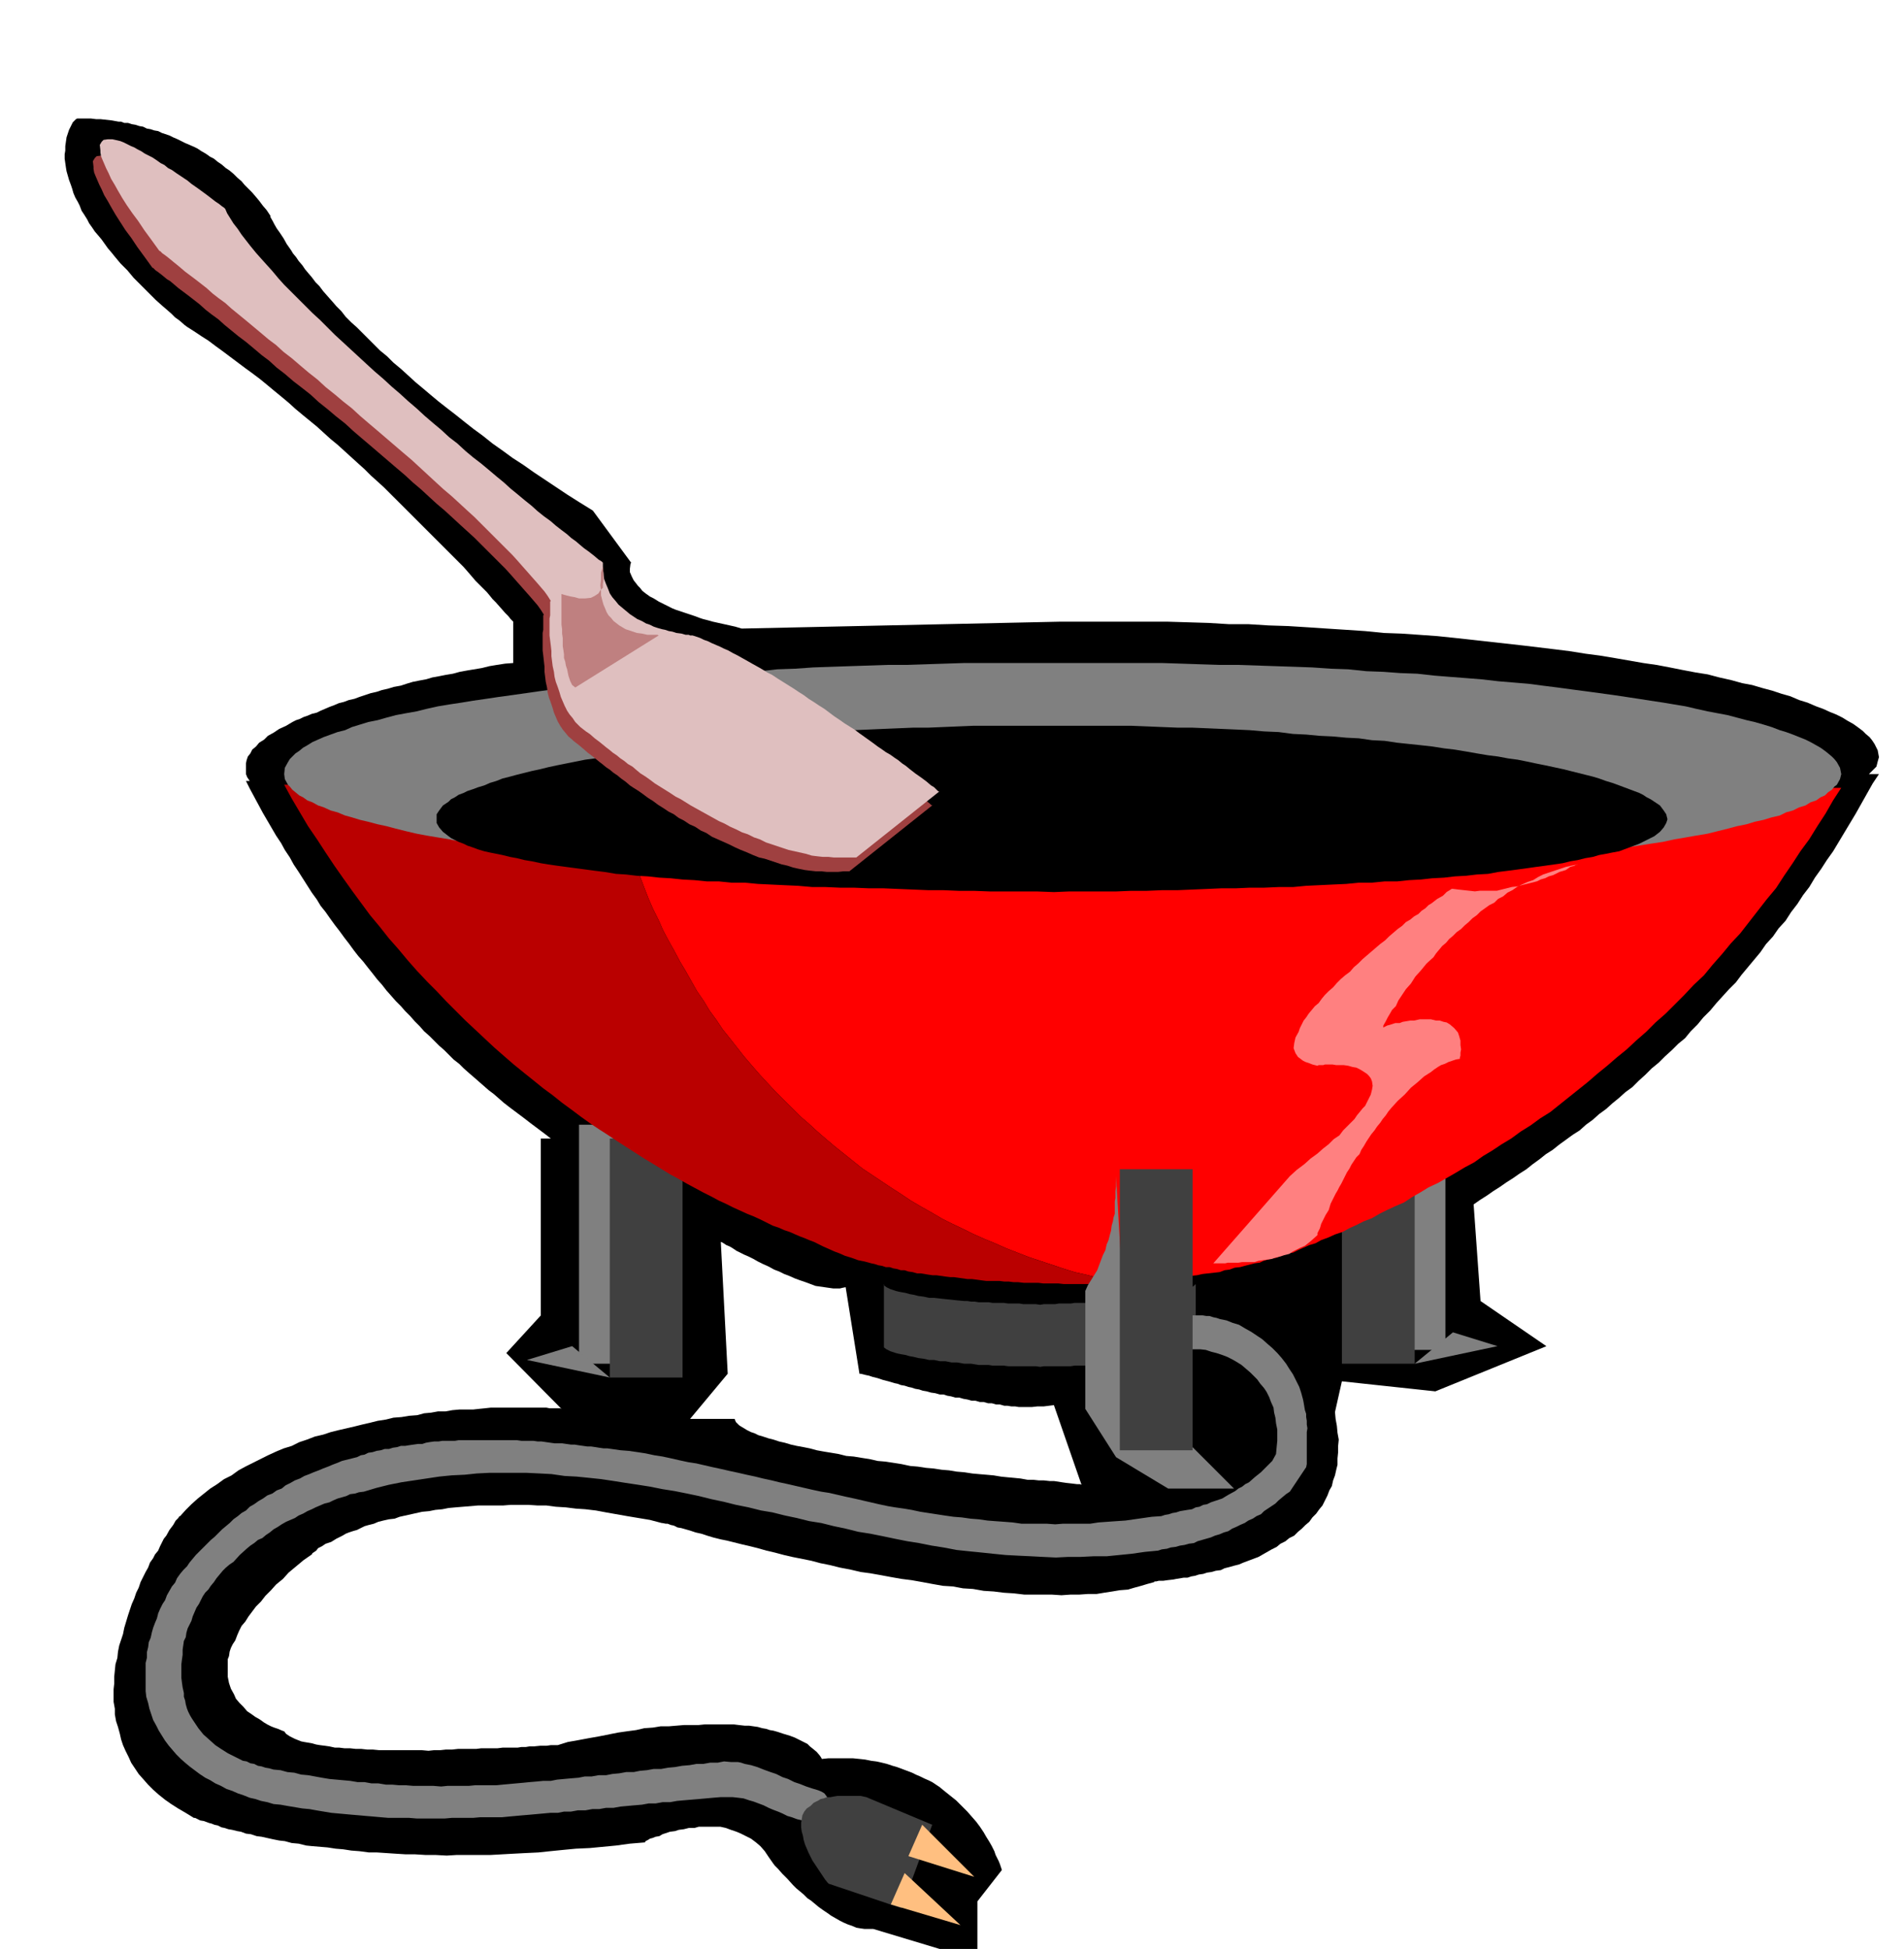
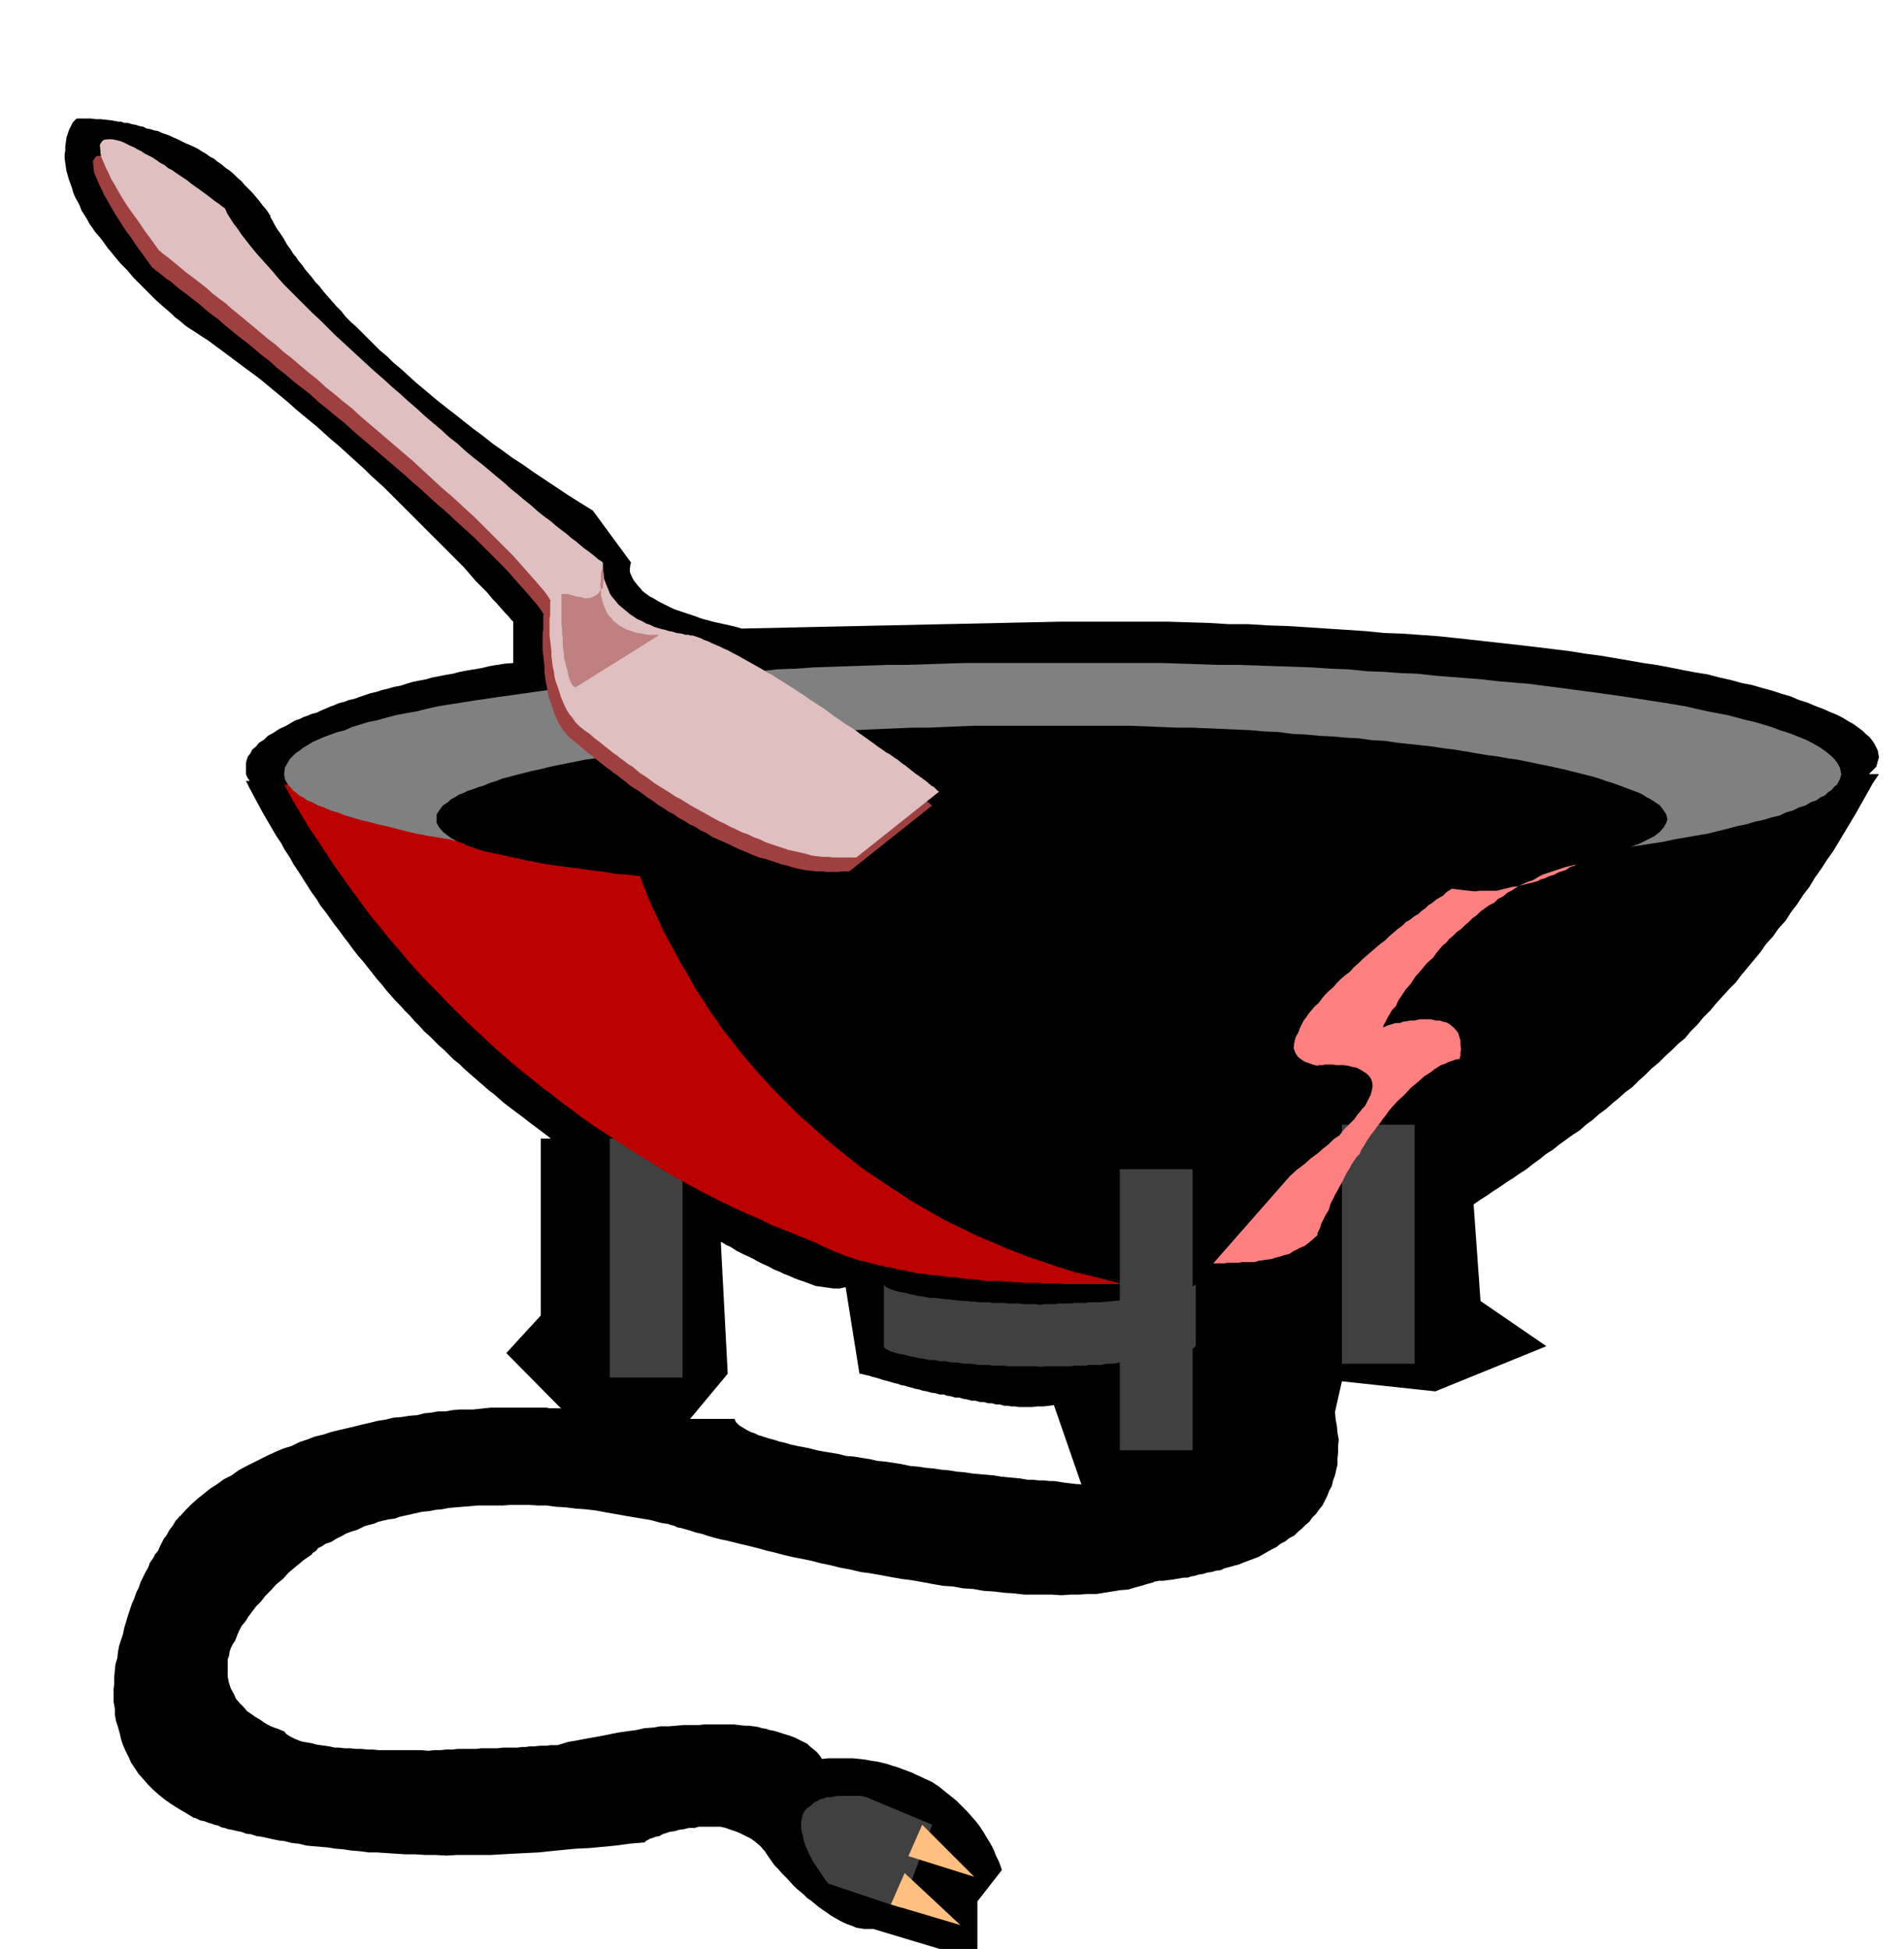
<svg xmlns="http://www.w3.org/2000/svg" fill-rule="evenodd" height="502.02" preserveAspectRatio="none" stroke-linecap="round" viewBox="0 0 3035 3107" width="490.455">
  <style>.brush1{fill:#000}.pen1{stroke:none}.brush2{fill:#404040}.brush3{fill:gray}</style>
  <path class="pen1 brush1" d="m1182 1002-10-3-9-2-9-2-9-2-9-2-7-2-8-2-6-2-8-3-6-2-6-2-6-2-6-2-6-2-5-2-4-2-10-5-8-4-8-5-6-3-7-5-5-4-4-5-3-3-7-9-3-6-3-7v-5l1-8 1-2-61-83-21-13-19-12-18-12-18-12-18-12-17-12-17-11-15-11-17-12-15-12-15-11-14-11-15-12-13-10-14-11-12-10-13-11-12-10-12-11-11-10-12-10-10-10-11-9-9-9-10-10-9-9-9-9-9-8-9-9-7-9-8-8-6-7-8-9-7-8-6-8-6-6-6-8-6-7-5-6-4-6-6-7-4-6-5-6-3-5-7-10-5-9-6-9-5-7-4-7-2-4-4-7v-2l-6-9-6-7-6-8-5-6-6-7-6-6-6-6-5-6-7-6-6-6-6-5-6-4-7-6-6-4-6-5-6-3-7-5-7-4-6-4-6-3-7-3-7-3-6-3-6-3-7-3-6-3-6-2-6-2-6-3-6-1-6-2-6-1-6-3-6-1-6-2-6-1-6-2h-6l-5-2h-4l-11-2-9-1-9-1h-7l-8-1h-22l-2 1-5 5-3 6-3 6-2 6-2 6-1 7-1 7v7l-1 6v7l1 7 1 7 1 6 2 7 2 7 3 8 2 6 2 7 3 7 4 7 3 6 3 8 4 6 5 8 3 6 5 7 4 6 6 7 5 6 5 7 5 7 6 7 4 5 5 6 5 6 6 6 5 5 5 6 5 6 6 6 10 10 10 10 9 9 10 9 7 6 8 7 6 6 7 5 8 7 4 3 11 7 12 8 11 7 12 9 11 8 12 9 12 9 12 9 11 8 12 9 11 9 12 10 11 9 12 10 11 10 12 10 11 9 11 9 11 10 11 10 11 9 11 10 11 10 11 10 10 9 10 10 10 9 11 10 9 9 10 10 10 10 10 10 8 8 9 9 9 9 9 9 8 8 8 8 8 8 8 8 7 7 7 7 7 7 7 8 6 7 6 7 6 6 7 7 5 5 5 6 4 5 5 5 8 9 7 8 5 5 4 5 2 2 2 2v66l-13 1-13 2-12 2-12 3-12 2-12 2-11 2-11 3-12 2-10 2-11 2-10 3-11 2-10 2-10 3-9 3-11 2-10 3-9 2-9 3-9 2-9 3-9 3-8 3-9 2-8 3-8 2-7 3-8 3-7 3-7 3-6 3-8 2-7 3-6 2-6 3-6 2-6 3-5 3-5 3-11 5-9 6-9 5-6 6-8 5-5 6-6 5-3 6-4 5-2 6-1 5v17l2 5 4 6h-6l6 12 7 13 7 13 7 13 7 12 7 12 7 12 8 12 6 11 8 12 6 11 8 12 7 11 7 11 7 11 8 11 6 10 8 10 7 10 8 11 7 9 8 11 7 9 8 11 7 9 8 9 7 9 8 10 7 9 8 9 7 9 8 9 7 8 8 8 7 8 8 8 7 8 8 8 7 8 9 8 7 7 8 8 8 7 8 8 7 7 9 7 7 7 9 8 7 6 8 7 8 7 8 7 8 6 8 7 8 7 9 7 8 6 8 6 8 6 9 7 8 6 8 6 8 6 9 7h-16v282l-55 60 88 89-2-1h-17l-5-1h-89l-9 1-10 1-9 1h-22l-11 1-11 2h-12l-11 2-11 1-11 3-13 1-12 2-13 1-12 3-13 2-12 3-13 3-12 3-13 3-13 3-12 3-12 4-13 3-13 5-12 4-12 6-13 4-12 5-13 6-12 6-12 6-12 6-11 6-11 8-12 6-11 8-11 7-10 8-10 8-10 9-9 9-9 10h-1l-2 3-4 4-4 7-6 8-5 9-4 5-3 6-3 6-3 7-5 6-3 6-5 7-3 8-4 7-4 8-4 8-3 9-4 8-3 9-4 9-3 9-3 9-3 10-3 10-2 10-3 9-3 9-2 10-1 10-3 10-1 10-1 10v11l-1 9v20l2 11v9l2 11 3 9 3 11 2 9 3 9 4 9 5 10 4 9 6 9 6 9 8 9 7 8 8 8 9 8 10 8 10 7 11 7 12 7 13 8h2l8 4 6 1 8 3 4 1 5 2 5 1 6 3 5 1 6 2 6 1 8 2 6 1 8 3 8 1 9 3 8 1 9 2 9 2 10 2 9 1 11 3 11 1 12 3 10 1 12 1 12 1 13 2 12 1 13 2 13 1 15 2h13l15 1 15 1 16 1h15l16 1h16l18 1 16-1h54l18-1 18-1 19-1 21-1 19-2 20-2 21-2 22-1 21-2 21-2 22-3 24-2 1-2 4-2 3-2 4-1 5-2 6-1 5-3 6-2 6-2 8-1 6-2 8-1 8-2h9l7-2h34l9 2 8 3 9 3 7 3 8 4 8 4 8 6 7 6 7 8 6 9 7 10 3 4 5 5 7 8 8 8 9 10 5 5 6 5 6 5 6 6 6 4 6 5 6 5 7 5 6 4 7 5 7 4 7 4 6 3 7 3 6 2 7 3 6 1 7 1h14l166 50v-94l39-50-1-3-2-6-2-5-2-4-3-6-2-6-4-8-4-7-5-8-4-7-6-9-6-8-7-8-7-8-9-9-9-9-10-8-10-8-6-5-6-4-6-4-6-3-7-3-6-3-7-3-6-3-8-3-8-3-8-3-7-2-9-3-8-2-9-2-8-1-10-2-9-1-10-1h-40l-10 1-1-2-2-3-5-6-6-5-5-4-4-4-6-3-6-3-8-4-8-3-10-3-9-3-7-2-6-1-6-2-6-1-7-2-7-1-7-1h-7l-9-1-8-1h-47l-10 1h-23l-12 1-12 1h-13l-12 2-14 1-13 3-15 2-14 2-15 3-15 3-17 3-16 3-17 3-16 5h-11l-7 1h-10l-10 1h-7l-6 1h-7l-6 1h-24l-8 1h-26l-8 1h-29l-9 1h-10l-9 1h-10l-9 1-11-1h-68l-10-1h-9l-9-1h-9l-9-1h-9l-8-1h-7l-9-2-7-1-8-1-6-1-7-2-6-1-6-1-5-1-10-4-8-4-6-4-3-4-3-1-7-3-6-2-5-2-6-3-5-3-7-5-7-4-7-5-6-4-6-7-6-6-6-7-3-7-5-9-3-9-2-10v-28l2-5 1-7 2-6 3-6 4-6 3-8 3-7 4-8 6-7 5-8 6-8 6-8 8-8 7-9 9-9 8-9 11-9 9-10 12-10 12-10 13-9 1-2 6-4 3-4 6-3 6-4 9-3 8-5 10-5 5-3 5-2 6-2 7-2 6-3 6-3 7-2 8-2 7-3 8-2 9-2 9-1 8-3 9-2 9-2 9-2 9-2 11-1 10-2 11-1 10-2 11-1 12-1 12-1 12-1h40l12-1h28l15 1h14l15 2 16 1 16 2 15 1 17 2 16 3 17 3 17 3 18 3 18 3 19 5h1l5 1h3l5 2 5 1 6 3 6 1 7 2 7 2 9 3 9 2 9 3 10 3 12 3 10 2 12 3 12 3 13 3 12 3 14 4 13 3 15 4 13 3 15 3 15 3 15 4 15 3 16 4 16 3 17 4 15 2 17 3 16 3 17 3 16 2 17 3 16 3 17 3 16 1 16 3 16 1 17 3 16 1 16 2 16 1 17 2h44l15 1 14-1h14l14-1h14l12-2 13-2 12-2 13-1 10-3 11-3 10-3 11-3v-1h3l4-1h7l7-1 9-1 5-1 6-1 6-1h6l6-2 6-1 6-2 7-1 6-2 7-1 7-2 8-1 6-3 8-2 7-2 8-2 7-3 8-3 8-3 8-3 7-4 7-4 7-4 8-4 6-5 8-4 6-5 8-4 6-6 6-5 6-6 6-5 5-7 6-6 5-7 5-6 4-8 4-8 3-8 4-7 2-9 3-8 2-9 2-8v-10l1-10v-10l1-10-2-11-1-11-2-11-1-11 11-49 149 16 177-72-105-72-11-154 10-7 11-7 10-7 11-7 10-7 11-7 10-7 11-7 10-8 11-8 10-8 11-7 10-8 11-8 11-8 11-7 10-9 11-8 10-9 11-8 10-9 11-9 10-9 11-8 10-10 11-10 10-10 11-9 10-10 11-10 10-10 11-9 9-11 11-11 9-11 11-11 10-12 10-11 10-11 11-11 9-12 10-12 10-12 10-12 9-13 11-12 9-13 11-12 9-14 10-13 9-14 10-13 9-15 10-14 9-14 10-14 9-15 9-15 9-15 9-15 9-16 9-16 9-16 10-15h-16l6-6 6-6 2-8 2-7-2-11-5-10-4-6-4-5-6-5-5-5-8-6-7-5-9-5-8-5-10-5-10-4-11-5-11-4-14-6-13-4-14-6-14-4-15-5-15-4-17-5-16-3-18-5-18-4-19-5-19-3-21-4-20-4-21-4-21-3-23-4-23-4-24-4-23-3-25-4-24-3-25-3-25-3-27-3-27-3-27-3-27-3-29-3-28-2-29-2-28-1-30-3-30-2-31-2-30-2-32-2-31-1-32-2h-31l-33-2-33-1-33-1h-169l-509 11zm-11 1260h-71l60-72-11-210h1l5 3 3 2 5 2 5 3 6 4 6 3 6 3 7 3 8 4 7 4 8 4 9 4 9 5 8 3 8 4 8 3 9 4 8 3 9 3 8 3 8 3 7 1 7 1 7 1 7 1h11l4-1 5-1 22 138h2l8 2 5 1 6 2 8 2 9 3 8 2 10 3 5 1 5 2 6 1 6 2 5 1 6 2 6 1 6 2 6 1 7 2 7 1 7 2h6l6 2 6 1 7 2h6l7 2 6 1 7 2h6l7 2h6l7 2h6l7 2h6l7 2h5l6 1h6l6 1h21l9-1h10l8-1 8-1 44 127-2-1h-5l-8-1-9-1-7-1-6-1-7-1h-7l-9-1h-8l-9-1h-9l-11-2-10-1-11-1-10-1-12-2-11-1-12-1-11-1-13-2-12-1-12-2-12-1-13-2-12-1-13-2-12-1-14-3-13-2-13-2-12-1-13-3-13-2-12-2-12-1-12-3-12-2-12-2-11-2-11-3-10-2-11-2-9-2-10-3-9-2-9-3-8-2-9-3-7-2-6-3-6-2-6-3-5-3-5-3-3-2-5-5-2-5z" />
  <path class="pen1 brush2" d="M1409 2047v101l4 3 6 3 9 3 4 1 5 1 6 1 7 2 6 1 8 2 8 1 9 2h8l9 2h9l10 2h9l11 2h11l6 1 6 1h16l6 1h18l7 1h44l7 1 6-1h43l6-1h18l5-1h18l10-2h11l10-2h11l9-2h10l9-2h9l7-2 8-1 7-2 7-1 6-2 6-1 6-1 6-1 8-3 6-3 4-3 2-2v-99h-497z" />
  <path class="pen1 brush1" d="M1658 2014h67l6 1h17l6 1h10l11 1 10 1 11 1 9 1 10 1 9 1 9 2h7l8 2h7l7 2 6 1 6 2 6 1 6 2 8 3 6 3 4 3 2 4-2 2-4 3-6 3-8 3-6 1-6 1-6 1-6 2-7 1-7 2-8 1-7 2h-9l-9 1-10 1-9 1-11 1-10 1-11 1-10 1h-18l-5 1h-18l-6 1h-19l-6 1h-18l-6 1-7-1h-20l-6-1h-18l-7-1h-18l-6-1h-16l-6-1h-6l-6-1h-5l-11-1-9-1-10-1-9-1-9-1h-8l-9-2-8-1-8-2-6-1-7-2-6-1-5-1-4-1-9-3-6-3-4-3v-6l4-3 6-3 9-3 4-2 5-1 6-2 7-1 6-2h8l8-2h9l8-2 9-1 9-1 10-1 9-1 11-1 5-1h18l5-1h17l6-1h70z" />
-   <path class="pen1 brush3" d="m1857 2157 9-3 10-2 9-1h28l9 1 9 3 8 2 9 3 8 3 8 4 7 4 8 5 7 6 7 6 5 5 6 6 5 7 6 7 4 6 4 8 3 8 4 9 1 8 2 8 1 9 2 10v18l-1 10-1 11v16-16l-6 11-9 9-9 9-10 8-9 8-6 3-5 4-6 3-5 4-11 6-10 6-6 2-6 2-6 2-6 3-6 1-6 3-6 1-6 3-7 1-6 1-6 1-6 2-6 1-6 2-6 1-6 2-15 1-14 2-14 2-14 2-15 1-14 1-14 1-13 2h-43l-13 1-14-1h-40l-14-2-13-1-14-1-13-1-14-2-13-1-14-2-13-1-14-2-13-2-13-2-13-2-14-3-12-2-14-2-12-2-14-3-13-3-13-3-13-3-14-3-13-3-13-3-13-2-14-3-13-3-13-3-13-3-14-3-12-3-14-3-12-3-14-3-13-3-14-3-13-3-14-3-13-3-13-3-13-2-14-3-13-3-14-3-13-2-14-3-13-2-14-2-13-1-7-1-7-1-7-1h-6l-7-1-6-1-7-1h-6l-7-1-7-1-6-1h-6l-7-1-7-1h-12l-7-1-7-1-7-1h-6l-7-1h-19l-7-1h-93l-6 1h-20l-6 1h-7l-7 1-6 1-6 2h-7l-7 1-7 1-6 1h-7l-6 2-7 1-6 2h-7l-6 2-7 1-6 2-7 1-6 3-6 1-6 3-8 2-8 2-8 2-7 3-8 3-7 3-8 3-7 3-8 3-7 3-8 3-7 4-8 3-7 4-8 4-6 5-8 3-7 5-8 3-7 5-7 4-7 5-7 4-6 6-7 4-6 5-7 5-6 6-6 5-6 5-6 6-6 6-6 5-6 6-6 6-6 6-6 6-5 6-5 6-4 6-6 6-5 6-5 7-3 7-5 6-4 7-4 7-3 8-4 6-4 8-3 7-2 8-3 7-3 8-2 7-2 9-3 7-1 8-2 8v9l-2 8v45l1 9 3 10 2 9 3 9 3 9 5 9 4 8 5 8 5 8 6 8 6 7 6 7 7 7 8 7 6 5 8 6 8 6 9 6 8 4 8 5 9 4 9 5 9 3 9 4 9 3 10 4 9 2 9 3 10 2 10 3 11 1 11 2 12 2 12 2 11 1 11 2 12 2 12 2 11 1 11 1 11 1 12 1 11 1 12 1 11 1 12 1h33l12 1h45l11-1h34l11-1h35l10-1 11-1 11-1 12-1 11-1 11-1 11-1h12l10-2h11l11-2h12l11-2h11l11-2h12l11-2 11-1 11-1 12-1 11-2h11l11-2h12l11-2 11-1 12-1 12-1 11-1 11-1 12-1h20l9 1 8 1 9 3 7 2 8 3 8 3 8 4 7 3 8 3 7 3 8 4 7 2 8 3 8 2 9 2h5l6 1 5-1 5-1 3-3 4-3 3-5 3-5 1-10-2-9-3-5-3-4-5-3-5-2-10-3-9-3-10-4-9-3-10-5-9-3-10-5-9-3-11-4-10-4-10-3-10-2-6-2-5-1h-11l-11-1-10 2h-12l-11 2h-11l-11 2-12 1-11 2-11 1-11 2h-12l-11 2-11 1-10 2h-12l-11 2-11 1-10 2h-12l-11 2h-11l-10 2-12 1-11 1-11 1-10 2h-12l-10 1-12 1-10 1-11 1-11 1-11 1-10 1h-34l-10 1h-34l-10 1-12-1h-32l-12-1h-11l-11-1h-10l-12-2h-11l-11-2h-11l-12-2-11-1-11-1-11-1-12-2-11-2-11-2-11-1-11-3-11-1-11-3-11-1-7-2-6-1-6-2-6-1-6-3-6-1-6-3-6-1-6-3-6-3-6-3-6-3-11-7-9-6-10-9-9-8-8-10-6-9-4-6-3-5-3-6-2-5-2-7-1-6-2-6v-6l-2-9-1-7-1-8v-22l1-8 1-7v-8l1-7 1-7 3-6 1-7 2-7 3-6 3-6 2-7 3-7 3-7 4-6 3-6 3-6 4-6 5-5 4-6 5-6 4-6 5-6 5-6 5-5 6-5 6-4 10-11 11-10 6-5 6-4 6-5 7-3 6-5 6-4 6-5 7-4 6-4 7-4 7-3 7-3 6-4 7-3 7-4 7-3 6-3 7-3 7-3 8-2 6-3 7-3 7-2 7-2 6-3 8-1 6-2 8-1 20-6 20-5 20-4 20-3 20-3 20-3 20-2 21-1 19-2 20-1h59l21 1 19 1 21 3 19 1 20 2 19 2 20 3 19 3 20 3 19 3 20 4 19 3 20 4 19 4 20 5 19 4 20 5 20 4 20 5 18 3 20 5 19 4 20 5 19 3 20 5 19 4 20 5 19 3 20 4 19 4 20 4 19 3 20 4 19 3 21 4 19 2 20 2 19 2 20 2 19 1 21 1 19 1 21 1 20-1h20l20-1h21l20-2 20-2 21-3 21-2 6-2 8-1 6-2 8-1 7-2 7-1 7-2 8-1 6-3 7-2 7-2 7-2 7-3 7-2 7-3 7-2 6-4 7-3 6-3 7-3 6-4 7-3 6-4 7-3 5-5 6-4 6-4 6-4 5-5 6-5 6-5 6-4 22-33 4-6 1-5v-51l1-6-1-6v-6l-1-6v-5l-2-6-1-6-1-6-1-5-3-11-3-9-5-10-5-10-6-9-5-8-7-9-7-8-8-8-7-6-9-8-9-6-9-6-9-5-10-6-10-3-10-4-10-2-6-2-5-1-6-2h-5l-6-1h-33l-5 1h-6l-5 1-6 1-5 2h-7l-5 1-6 2-3 4-4 3-2 6-1 5v7l1 8 6 9 3 3 6 4 5 2 7 1zm326-5v-382h121v382h-121z" />
  <path class="pen1 brush2" d="M2139 2174v-381h116v381h-116z" />
-   <path class="pen1 brush3" d="m2316 2124 71 22-132 28 61-50zm-1277 50v-381H923v381h116z" />
  <path class="pen1 brush2" d="M1088 2196v-381H972v381h116z" />
-   <path class="pen1" style="fill:red" d="M2935 1256H978l3 18 5 18 4 18 6 18 6 17 6 18 6 18 7 18 6 16 7 18 7 16 9 18 7 16 9 17 9 16 9 17 9 15 9 16 9 16 11 16 9 15 11 15 10 15 12 15 11 14 11 14 12 14 13 15 12 13 13 14 13 13 14 14 12 12 14 12 13 12 15 13 13 11 15 12 15 12 15 12 15 10 15 10 15 10 17 11 15 10 17 10 16 9 17 10 16 8 17 8 16 8 18 8 17 7 18 8 18 7 18 7 18 6 18 6 18 6 19 6 18 4 20 5 19 5 20 5 9-1 11-1 9-1 11-1 9-1 11-1 9-1 11-1 9-2 10-1 9-2 10-1 9-2 9-1 9-1 9-1 8-3 8-1 8-3 9-1 7-2 8-2 8-2 8-1 6-3 7-2 7-2 7-1 6-3 7-2 6-2 7-1 8-4 9-4 9-4 10-3 9-5 11-4 11-5 12-4 11-6 11-5 12-6 13-5 12-7 12-6 13-6 14-6 12-8 14-8 13-8 15-7 14-8 14-8 15-9 15-8 14-10 15-9 15-10 15-9 15-11 16-10 15-11 16-10 15-12 15-12 15-12 15-12 15-13 16-13 15-13 16-13 15-14 16-14 15-15 16-14 15-15 15-15 15-16 16-15 14-17 15-17 14-17 15-16 14-18 14-18 14-18 15-18 13-20 13-19 13-20 14-19 13-21 13-20 12-21 13-20z" />
  <path class="pen1" style="fill:#ba0000" d="m978 1256-525-5 12 22 13 22 13 22 15 22 13 20 14 21 14 20 15 21 14 19 14 19 15 18 15 19 15 17 15 18 15 17 16 17 15 15 15 16 15 15 16 16 15 14 16 15 15 14 16 14 15 13 16 13 15 12 16 13 15 11 15 12 15 11 16 12 14 10 15 10 14 9 15 10 14 9 14 9 14 9 15 9 13 8 13 8 13 7 14 8 13 7 13 7 12 6 13 7 11 5 12 6 11 5 11 5 10 4 11 5 10 5 10 5 9 3 9 4 9 3 9 4 7 3 8 3 7 3 8 3 6 3 8 4 9 4 9 4 8 3 9 4 10 3 11 4 10 2 11 3 5 1 6 2 6 1 6 2h6l6 2 6 1 6 2h6l6 2 7 1 7 2h6l6 1 6 1 7 1h6l7 1 7 1 8 1h6l7 1 7 1 7 1h7l8 1 7 1 8 1h21l8 1h7l8 1h7l9 1h23l8 1h24l9 1h94l-20-5-19-5-20-5-18-4-19-6-18-6-18-6-18-6-18-7-18-7-18-8-17-7-18-8-16-8-17-8-16-8-17-10-16-9-17-10-15-10-17-11-15-10-15-10-15-10-15-12-15-12-15-12-13-11-15-13-13-12-14-12-12-12-14-14-13-13-13-14-12-13-13-15-12-14-11-14-11-14-12-15-10-15-11-15-9-15-11-16-9-16-9-16-9-15-9-17-9-16-9-17-7-16-9-18-7-16-7-18-6-16-7-18-6-18-6-18-6-17-6-18-4-18-5-18-3-18z" />
  <path class="pen1 brush3" d="M1696 1057h157l31 1 30 1 31 1h29l30 1 30 1 30 1 28 1 29 2 28 1 29 3 27 1 27 2 27 1 27 3 25 2 26 2 25 2 26 3 24 2 24 2 23 3 24 3 22 3 23 3 22 3 22 3 20 3 20 3 19 3 20 3 18 3 18 3 17 4 18 4 16 3 16 3 15 4 15 4 13 3 14 4 13 4 13 5 10 3 11 4 10 4 10 4 8 4 9 5 7 4 7 5 5 4 6 5 4 4 4 5 5 9 2 10-2 8-5 9-4 3-4 5-6 4-5 5-7 3-7 5-9 3-8 5-10 3-10 5-11 3-10 5-13 3-13 4-14 3-13 4-15 3-15 4-16 4-16 4-18 3-17 3-18 3-18 4-20 3-19 3-20 3-20 4-22 2-22 3-23 2-22 3-24 2-23 3-24 2-24 3-26 2-25 2-26 2-25 3-27 1-27 3-27 1-27 3-29 1-28 1-29 1-28 2-30 1-30 1-30 1-29 2h-31l-30 1h-31l-31 1h-32l-31 1h-32l-31 1-33-1h-32l-32-1h-31l-32-1h-31l-30-1h-30l-31-2-30-1-30-1-29-1-29-2-28-1-29-1-27-1-29-3-27-1-27-3-27-1-27-3-25-2-26-2-24-2-25-3-24-2-24-3-23-2-23-3-22-2-21-3-21-2-22-4-20-3-21-3-18-3-20-4-18-3-18-3-16-3-17-4-16-4-15-4-14-3-15-4-13-3-13-4-11-3-12-5-11-3-11-5-9-3-9-5-8-3-7-5-6-3-6-5-5-4-4-5-3-3-5-9-1-8 1-10 5-9 3-5 4-4 5-5 6-4 6-5 7-4 8-5 9-4 9-4 11-4 11-4 12-3 11-5 13-4 13-4 15-3 14-4 15-4 16-3 17-3 16-4 18-4 18-3 20-3 18-3 21-3 20-3 22-3 21-3 21-3 22-3 23-3 23-3 24-3 24-2 25-2 24-3 26-2 25-2 27-2 27-3 27-1 27-2 29-1 27-3 29-1 28-2 29-1 29-1 30-1 30-1h31l30-1 30-1 31-1h160z" />
  <path class="pen1 brush1" d="M1680 1157h123l25 1 24 1 25 1h23l24 1 23 1 23 1 22 1 23 2 23 1 23 3 21 1 21 2 21 1 22 2 20 1 21 3 20 1 20 3 19 2 19 2 18 2 19 3 17 2 18 3 17 3 18 3 16 2 16 3 15 2 15 3 14 3 15 3 14 3 14 3 12 3 12 3 12 3 12 3 10 3 11 4 10 3 11 4 8 3 8 3 8 3 8 3 6 3 6 4 6 3 6 4 9 6 6 8 4 6 2 8-2 6-4 7-6 7-9 7-6 3-6 3-6 3-6 3-8 3-8 3-8 3-8 3-11 2-10 2-11 2-10 3-12 2-12 3-12 2-12 3-14 2-14 2-15 2-14 2-15 2-15 2-16 2-16 3-18 1-17 2-18 1-17 2-19 1-18 2-19 1-19 2h-20l-20 2h-21l-20 2-22 1-21 1-21 1-21 2h-23l-23 1h-23l-22 1h-23l-23 1-24 1-23 1h-25l-24 1h-25l-24 1h-75l-24 1-27-1h-75l-26-1h-24l-24-1h-24l-24-1-24-1-24-1h-23l-24-1h-22l-23-1h-21l-23-2-22-1-21-1-21-1-21-2h-21l-20-2h-19l-20-2-19-1-19-2-18-1-18-2-18-1-17-2-16-1-18-3-16-2-15-2-15-2-15-2-15-2-14-2-12-2-14-3-12-2-12-3-11-2-12-3-10-2-10-2-9-2-10-3-8-3-9-3-6-3-8-3-6-3-6-3-4-3-9-7-6-7-4-7v-14l4-6 6-8 9-6 4-4 6-3 6-4 8-3 6-3 9-3 8-3 10-3 9-4 10-3 10-4 12-3 11-3 12-3 12-3 14-3 12-3 14-3 15-3 15-3 15-3 15-2 16-3 18-2 16-3 17-3 18-3 18-2 18-3 19-2 19-2 20-2 19-3 20-1 21-3 21-1 21-2 21-1 22-2 23-1 21-3 23-1 22-2 24-1 23-1 24-1 24-1h24l24-1 24-1 24-1h128z" />
  <path class="pen1" style="fill:#ff8080" d="M2316 1417h-2l-3 2-5 3-6 6-9 5-9 7-5 3-5 5-6 4-5 5-7 4-6 5-7 4-6 6-7 5-7 6-7 6-6 6-8 6-7 6-7 6-7 6-7 6-7 7-7 6-6 7-8 6-7 6-6 6-6 7-7 6-6 6-5 6-5 7-6 5-5 6-5 6-4 6-4 5-3 6-3 6-2 6-5 9-2 9-1 8 3 8 4 6 8 6 4 2 6 2 5 2 8 2 2-1h7l3-1h12l6 1h12l7 1 7 2 6 1 6 3 5 3 6 4 3 3 3 4 2 5 1 7-1 6-2 8-4 8-5 10-4 4-4 5-5 6-4 6-6 6-6 6-6 6-6 8-9 6-8 8-9 7-9 8-11 8-10 9-12 9-11 10-122 139h19l4-1h17l6-1h20l6-2 7-1 7-1 7-1 6-2 8-2 6-2 8-2 6-4 6-3 6-3 7-3 10-8 10-9v-3l4-8 2-7 3-6 4-8 5-8 3-10 5-10 3-6 3-5 3-6 3-5 3-6 3-6 3-6 4-6 3-6 4-6 4-6 5-5 3-7 4-6 4-7 4-6 4-6 5-6 4-6 5-6 4-6 5-6 4-6 5-6 10-11 11-10 10-11 11-9 10-9 11-7 5-4 6-4 5-3 6-2 6-3 6-2 6-2 6-1v-2l1-3v-5l1-5-1-7v-7l-2-7-2-6-6-7-7-6-5-3-5-1-6-2h-6l-8-2h-18l-9 2h-6l-6 1-6 1-5 2h-7l-6 2-7 2-6 3v-3l4-7 3-6 3-5 4-7 6-6 4-9 6-9 6-9 8-9 7-11 9-10 9-11 11-10 4-6 5-6 5-6 6-5 5-6 6-5 6-6 7-5 6-6 6-5 6-6 7-5 6-6 7-5 7-5 8-4 6-6 8-4 7-6 8-4 7-5 8-4 9-4 9-3 8-5 8-4 9-3 9-3 9-3 9-3 9-2 10-2h-2l-3 2-7 2-7 5-10 3-10 5-7 2-6 3-7 2-6 3-8 2-8 2-8 2-7 2-9 1-8 2-8 2-8 2h-27l-8 1-9-1-9-1-9-1-8-1z" />
-   <path class="pen1 brush3" d="M1779 1875v16l-1 8v11l-1 5v20l-2 6-1 6-2 7-1 8-2 7-2 8-3 7-2 9-4 8-3 8-3 8-3 8-5 8-5 8-5 8-4 9v188l49 77 83 50h105l-94-94-72-22-22-382zm-867 271-72 22 132 28-60-50z" />
  <path class="pen1 brush2" d="m1321 3003-2-2-4-5-6-9-6-9-4-6-4-6-3-6-3-6-3-7-3-7-2-7-1-6-2-7-1-7v-7l1-6 1-6 3-6 4-5 6-4 5-5 8-4 3-2 5-1 5-2h6l5-1 6-1h37l9 2 105 44-49 133-116-39z" />
  <path class="pen1" d="m1448 2959 105 33-83-83-22 50zm-28 77 111 33-89-83-22 50z" style="fill:#ffbf80" />
  <path class="pen1" style="fill:#9f4040" d="M243 427h1l4 4 3 2 4 3 5 4 6 5 5 3 6 5 7 6 8 6 8 6 9 7 9 7 10 9 9 7 11 8 10 9 11 9 11 9 12 9 12 10 13 11 12 9 12 11 13 10 14 12 13 10 14 11 13 12 15 12 13 11 14 11 13 12 14 12 13 11 14 12 14 12 14 12 13 11 13 12 13 11 13 12 12 11 13 11 12 11 13 12 11 10 11 10 10 10 11 11 10 10 10 10 9 9 9 10 7 8 8 9 7 8 8 9 6 7 6 7 5 7 5 8-1 1v23l-1 5v28l1 8 1 9 1 9v8l1 8 1 8 2 9 1 8 2 8 3 8 3 9 2 7 3 7 3 7 4 7 4 6 5 6 4 5 6 5 2 2 9 7 6 5 8 7 8 6 11 9 4 3 6 5 6 4 6 5 6 4 6 5 7 5 7 6 6 4 8 5 7 5 8 6 8 5 8 6 8 5 9 6 8 4 8 6 8 4 9 6 9 4 9 6 9 4 9 6 9 4 9 4 9 4 10 5 9 4 10 4 9 4 10 4 9 2 9 3 9 3 9 3 9 2 9 3 9 2 10 2 8 1 9 1h9l9 1h18l9-1h9l132-105-2-1-2-2-5-4-5-3-7-6-8-6-10-7-9-7-6-5-6-4-6-5-6-4-7-5-7-4-7-5-6-4-8-6-7-5-8-5-7-5-8-6-8-5-8-5-7-5-9-6-8-6-9-6-8-5-9-6-8-5-8-5-8-5-9-6-8-5-8-5-8-5-9-5-8-4-8-5-7-4-9-5-7-4-8-5-7-3-8-4-7-3-7-3-6-3-7-3-7-3-6-3-6-2-6-2-6-1-5-2h-4l-2-1-5-1-7-2-8-1-6-2-5-2-6-2-5-1-7-3-6-2-6-3-6-2-7-4-7-4-6-4-6-4-6-5-6-5-6-6-4-5-6-7-4-7-3-8-3-7-3-8-1-8-1-9v-9l-2-2-5-3-7-6-9-7-7-5-6-5-7-6-7-5-8-6-8-6-9-7-8-7-11-8-10-8-10-9-10-8-12-10-11-9-11-9-11-9-13-11-12-10-13-11-12-10-13-11-13-11-13-11-12-10-14-12-13-12-14-12-12-11-14-12-13-11-14-12-12-11-13-12-13-12-13-12-12-12-12-12-12-11-12-11-11-11-12-12-11-12-11-11-9-10-10-12-9-10-9-11-8-9-9-11-7-10-7-9-6-9-7-9-5-8-5-8-3-7-2-2-3-2-5-4-6-4-9-7-8-6-11-7-10-7-6-5-6-4-6-4-6-4-7-4-6-4-6-4-6-3-7-5-6-4-6-3-6-3-6-4-6-3-5-2-5-2-6-3-6-3-5-2h-4l-9-3-7 1-7 1-3 3-3 5 1 9v3l1 6 2 5 3 7 3 7 4 8 4 9 6 10 5 9 7 12 7 11 9 14 9 12 10 15 11 15 13 18z" />
  <path class="pen1" style="fill:#dfbfbf" d="M254 400h1l4 4 3 2 4 3 5 4 6 5 5 4 6 5 7 6 8 6 8 6 9 7 9 7 10 9 9 7 11 8 10 9 11 9 11 9 12 10 12 10 13 11 12 9 12 11 13 10 14 12 13 11 14 11 13 12 15 12 13 11 14 11 13 12 14 12 13 11 14 12 14 12 14 12 13 11 13 12 13 12 13 12 12 11 13 11 12 11 13 12 11 10 11 11 10 10 11 11 10 10 10 10 9 9 9 10 7 8 8 9 7 8 8 9 6 7 6 7 5 7 5 8-1 1v22l-1 5v27l1 8 1 8 1 9v8l1 8 1 8 2 9 1 8 2 8 3 8 3 9 2 7 3 7 3 7 4 8 4 6 5 6 4 6 6 6 2 2 9 7 6 4 8 7 8 6 11 9 4 3 6 5 6 4 6 5 6 4 6 5 7 4 7 6 6 5 8 5 7 5 8 6 8 5 8 5 8 5 9 6 8 4 8 5 8 5 9 5 9 5 9 5 9 5 9 5 9 4 9 5 9 4 10 5 9 3 10 5 9 3 10 5 9 3 9 3 9 3 9 3 9 2 9 2 9 2 10 3 8 1 9 1h9l9 1h36l132-105-2-1-2-2-4-4-5-3-7-6-8-6-10-7-9-7-6-5-6-4-6-5-6-4-7-5-7-4-7-5-6-4-8-6-7-5-7-5-7-5-8-6-8-5-8-5-7-5-9-6-8-6-8-6-8-5-9-6-8-5-8-6-8-5-9-6-8-5-8-5-8-5-9-6-8-4-8-5-7-4-9-5-7-4-9-5-7-4-8-4-7-4-7-3-6-3-7-3-7-3-6-3-6-2-6-3-6-2-6-2h-4l-2-1h-5l-7-2-8-1-6-2-6-1-6-2-5-1-7-2-6-2-6-3-6-2-7-4-7-3-6-4-6-4-6-5-6-5-6-5-4-5-6-7-4-6-3-8-3-7-3-8-1-8-1-9v-9l-2-2-5-3-7-6-9-7-7-5-6-5-7-6-7-5-8-7-8-6-9-7-8-7-11-8-10-8-10-9-10-8-12-10-11-9-11-10-11-9-13-11-12-10-13-10-12-10-13-12-13-10-13-12-12-10-14-12-13-12-14-12-12-11-14-12-13-12-14-12-12-11-13-12-13-12-13-12-12-11-12-12-12-12-12-11-11-11-12-12-11-11-11-11-9-10-10-12-9-10-9-10-8-9-9-11-7-9-7-9-6-9-7-9-5-8-5-8-3-7-2-2-3-2-5-4-6-4-9-7-8-6-11-8-10-7-6-5-6-4-6-4-6-4-7-5-6-3-6-5-6-3-7-5-6-4-6-3-6-3-6-4-6-3-5-3-5-2-6-3-6-3-5-2-4-1-9-2h-7l-7 1-3 3-3 5 1 9v3l1 6 2 5 3 7 3 7 4 8 4 9 6 10 5 9 7 12 7 11 9 13 9 12 10 15 11 15 13 18z" />
-   <path class="pen1" style="fill:#bf8080" d="M895 947v49l1 7v7l1 7v13l1 6 1 7v6l2 6 1 6 2 6 2 10 3 9 3 6 5 4 133-83-2-1h-16l-9-2-8-1-9-3-9-3-10-6-9-7-4-5-4-4-3-5-2-5-3-7-2-7-2-8v-7l-1-9 1-9v-11l3-10v2l1 9v11l-1 6v6l-4 4-3 5-6 4-6 3-9 1h-10l-7-2-6-1-8-2-7-2z" />
+   <path class="pen1" style="fill:#bf8080" d="M895 947v49l1 7v7l1 7v13l1 6 1 7v6l2 6 1 6 2 6 2 10 3 9 3 6 5 4 133-83-2-1h-16l-9-2-8-1-9-3-9-3-10-6-9-7-4-5-4-4-3-5-2-5-3-7-2-7-2-8v-7l-1-9 1-9v-11l3-10v2l1 9v11l-1 6v6l-4 4-3 5-6 4-6 3-9 1l-7-2-6-1-8-2-7-2z" />
  <path class="pen1 brush2" d="M1901 2312v-448h-116v448h116z" />
</svg>